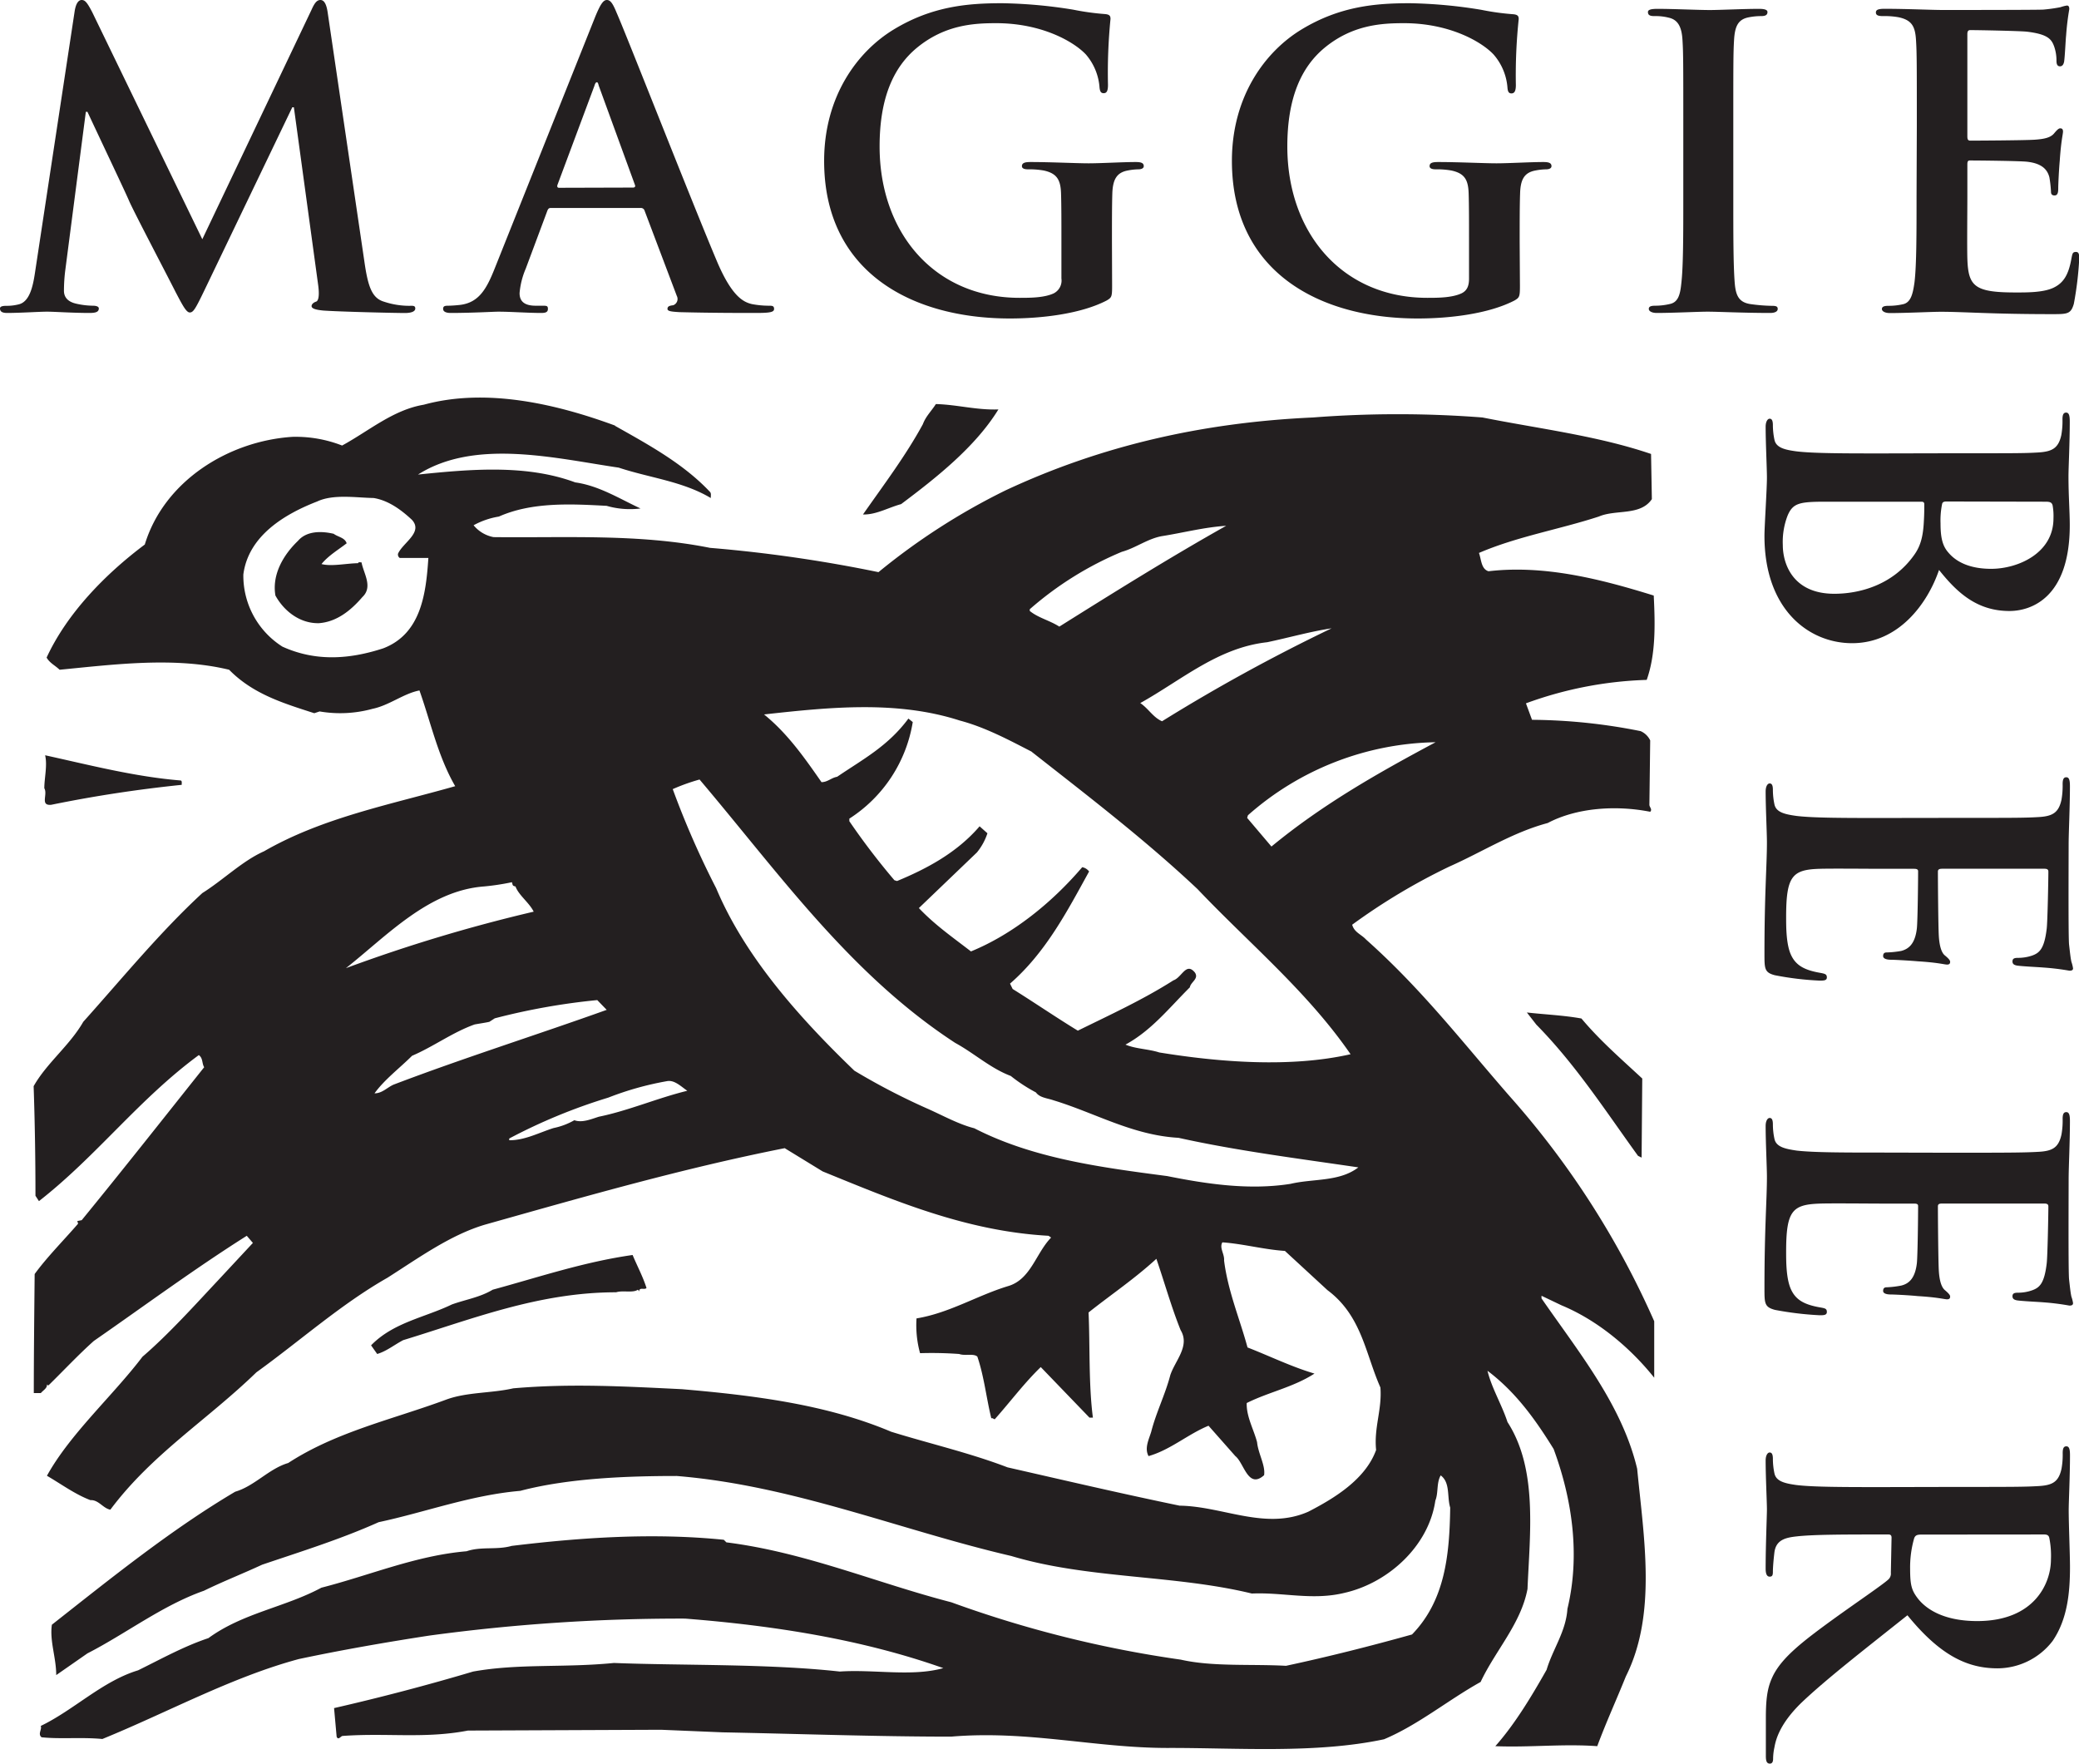
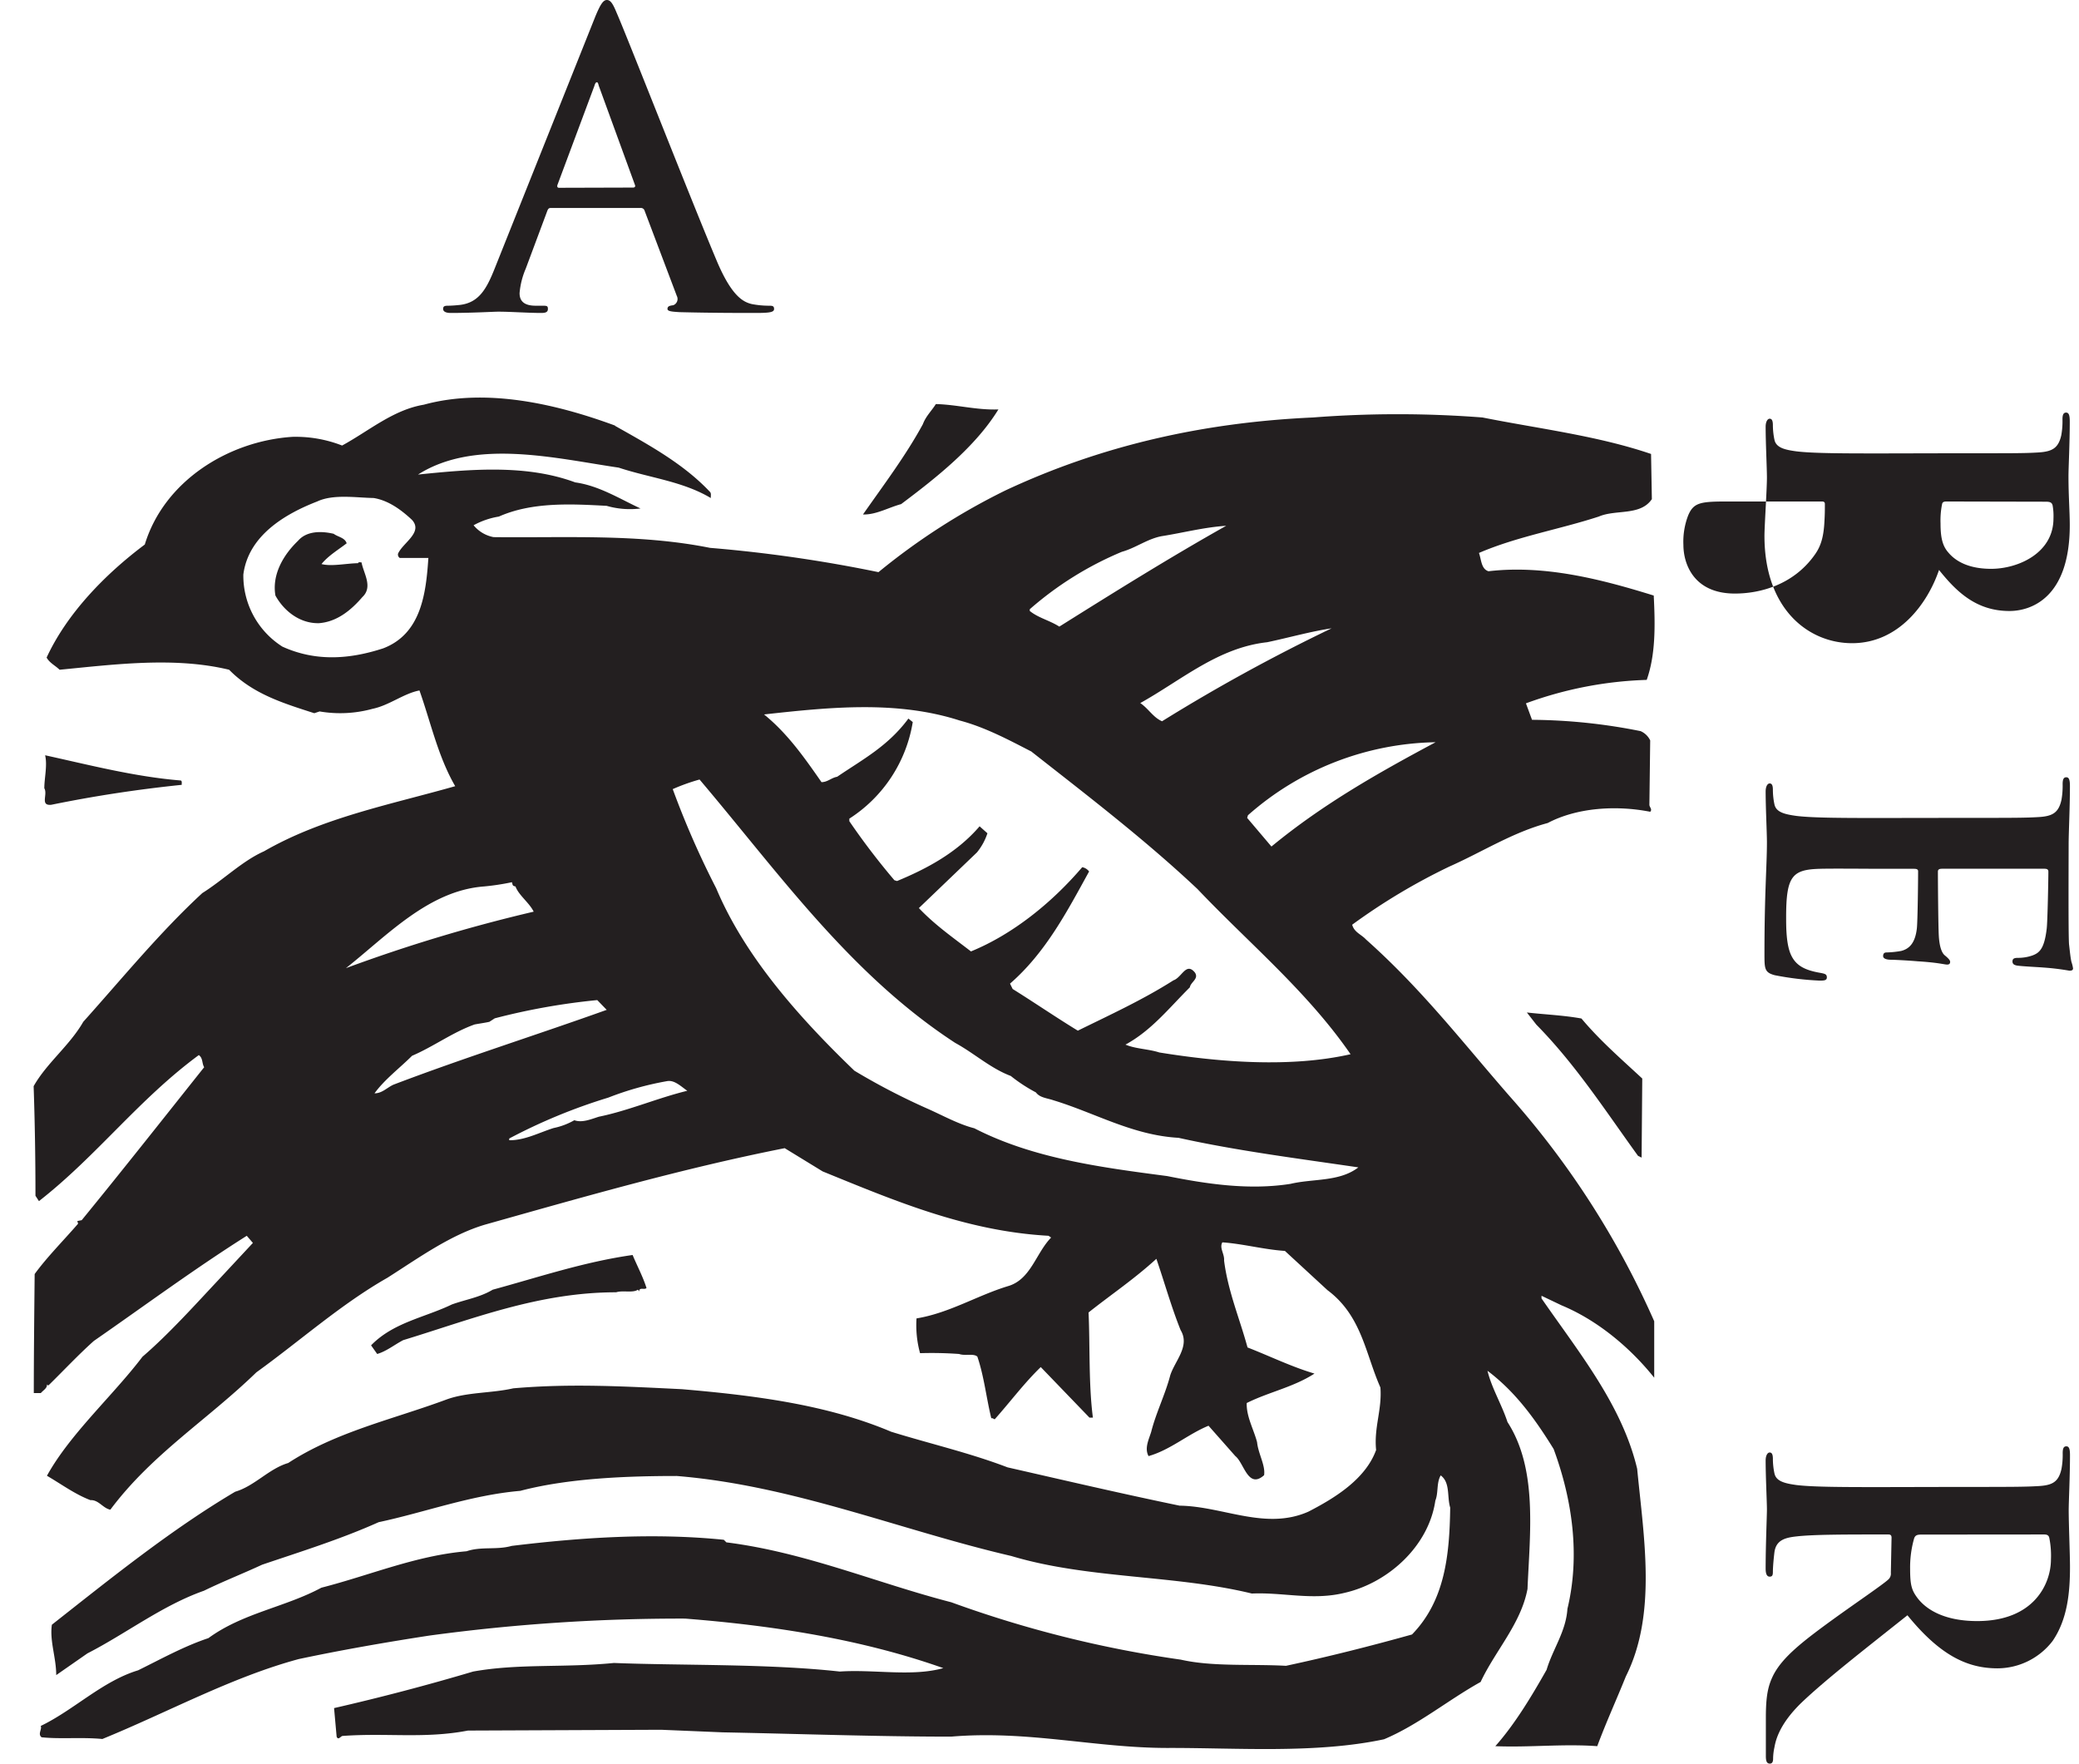
<svg xmlns="http://www.w3.org/2000/svg" viewBox="0 0 387.53 328.74">
  <defs>
    <style>.cls-1,.cls-2{fill:#231f20;}.cls-1{fill-rule:evenodd;}</style>
  </defs>
  <g data-sanitized-data-name="Layer 2" data-name="Layer 2" id="Layer_2">
    <g data-sanitized-data-name="Layer 1" data-name="Layer 1" id="Layer_1-2">
      <path d="M119.41,38.76a.72.72,0,0,1,.75.53l6,15.87a1.24,1.24,0,0,1-.67,1.73c-.76.09-1.07.23-1.07.69s.89.51,2.25.6c6,.15,11.47.15,14.18.15s3.44-.15,3.44-.75-.39-.6-1-.6a17,17,0,0,1-3.16-.31c-1.58-.38-3.75-1.42-6.58-8.18-4.8-11.38-16.79-42-18.6-46.09C114.24.67,113.8,0,113.12,0S111.91.83,111,3L92.2,50.07c-1.49,3.75-2.92,6.3-6.37,6.75-.6.07-1.64.16-2.33.16s-.9.14-.9.6.46.75,1.43.75c3.9,0,8-.24,8.85-.24,2.31,0,5.55.24,8,.24.81,0,1.25-.15,1.25-.75s-.22-.6-1.12-.6H99.85c-2.31,0-3-1-3-2.35A14.68,14.68,0,0,1,98,50.07l4-10.72c.16-.44.32-.59.68-.59ZM104.2,35c-.3,0-.38-.22-.3-.51L110.8,16c.08-.3.23-.67.45-.67s.28.37.37.67l6.75,18.51c.08.23,0,.45-.38.45Z" class="cls-1" />
-       <path d="M357.25,36.59c0,6.88,0,12.8-.38,16-.3,2.17-.68,3.82-2.18,4.12A12.05,12.05,0,0,1,352,57c-.9,0-1.21.21-1.21.6s.53.75,1.5.75c3,0,7.75-.24,9.47-.24,4.4,0,9.42.44,20.74.44,2.85,0,3.52,0,4.07-1.94a62.56,62.56,0,0,0,1-8.32c0-.75,0-1.33-.61-1.33s-.65.29-.82,1.11c-.53,3.07-1.44,4.64-3.37,5.56s-5.1.88-7.05.88c-7.64,0-8.84-1.12-9-6.29-.07-2.18,0-9.07,0-11.61V30.66c0-.46.06-.75.45-.75,1.78,0,9.22.08,10.64.23,2.76.3,3.82,1.42,4.2,2.91a21.55,21.55,0,0,1,.3,2.7c0,.39.15.68.67.68.68,0,.68-.82.68-1.43s.14-3.52.28-5c.25-3.81.61-5,.61-5.48s-.22-.6-.53-.6-.66.38-1.18,1c-.68.75-1.8,1-3.59,1.12s-10.35.17-12,.17c-.47,0-.53-.33-.53-.84v-19c0-.53.15-.76.53-.76,1.49,0,9.37.15,10.63.3,3.75.46,4.51,1.35,5,2.7a7.89,7.89,0,0,1,.45,2.69c0,.67.16,1.06.66,1.06s.67-.45.76-.83c.15-.9.29-4.2.38-4.94a48.35,48.35,0,0,1,.59-4.88c0-.37-.08-.68-.44-.68a7,7,0,0,0-1.2.31,29.59,29.59,0,0,1-3.22.45c-1.42.07-16.35.07-18.74.07-2.08,0-6.83-.22-10.8-.22-1.13,0-1.65.15-1.65.68S350.11,3,351,3a14.63,14.63,0,0,1,2.92.22c2.46.53,3.08,1.72,3.23,4.28.15,2.39.15,4.48.15,15.91Zm-43.48,0c0,7.25,0,13.17-.38,16.33-.22,2.17-.66,3.45-2.17,3.75a12,12,0,0,1-2.68.31c-.93,0-1.2.21-1.2.6s.52.75,1.49.75c3,0,7.72-.24,9.46-.24,2,0,6.73.24,11.68.24.8,0,1.4-.24,1.4-.75S331,57,330.2,57a31.41,31.41,0,0,1-3.82-.31c-2.27-.3-2.79-1.65-3-3.68-.29-3.23-.29-9.15-.29-16.4V23.41c0-11.43,0-13.52.14-15.91.15-2.62.75-3.9,2.77-4.28A11.87,11.87,0,0,1,328.25,3c.74,0,1.21-.15,1.21-.76,0-.44-.62-.59-1.58-.59-2.86,0-7.29.22-9.15.22-2.18,0-6.9-.22-9.75-.22-1.19,0-1.8.15-1.8.59,0,.61.43.76,1.21.76a10.05,10.05,0,0,1,2.69.3c1.65.38,2.4,1.64,2.54,4.2.15,2.39.15,4.48.15,15.91Zm-30.5,8.46c0-3.74,0-6.75.08-9,.07-2.63.81-3.89,2.85-4.27a11.37,11.37,0,0,1,2-.22c.52,0,1-.17,1-.59,0-.61-.53-.77-1.51-.77-2.47,0-6.44.24-8.75.24s-7-.24-10.87-.24c-1.07,0-1.59.16-1.59.77,0,.42.46.59,1.13.59a15.35,15.35,0,0,1,2.92.22c2.48.53,3.15,1.73,3.23,4.27.07,2.25.07,5.1.07,8.85v7c0,1.28-.29,2.24-1.41,2.78-1.81.83-4.43.83-6.39.83-15.8,0-26.07-12.08-26.07-28.21,0-9.2,2.68-14.83,6.89-18.35,5.24-4.35,10.73-4.63,14.85-4.63,8.47,0,14.45,3.44,16.7,5.83A10.62,10.62,0,0,1,281,16.41c.06.61.21,1,.73,1s.83-.36.83-1.56a100.12,100.12,0,0,1,.53-12.29c0-.53-.15-.84-1.06-.91a47,47,0,0,1-5.91-.82A90.09,90.09,0,0,0,262.81.6c-6.31,0-13,.53-20.18,4.88-6.81,4.12-13,12.5-13,24.51,0,20.67,16.25,29.37,34.64,29.37,5.84,0,13.17-.83,18.05-3.36.9-.54,1-.69,1-2.71Zm-76,0c0-3.74,0-6.75.07-9,.09-2.63.84-3.89,2.86-4.27a11.47,11.47,0,0,1,2-.22c.51,0,1-.17,1-.59,0-.61-.52-.77-1.49-.77-2.49,0-6.44.24-8.78.24s-7-.24-10.87-.24c-1,0-1.57.16-1.57.77,0,.42.44.59,1.12.59a15.73,15.73,0,0,1,2.94.22c2.46.53,3.15,1.73,3.23,4.27.07,2.25.07,5.1.07,8.85v7a2.68,2.68,0,0,1-1.44,2.78c-1.79.83-4.42.83-6.37.83-15.81,0-26.08-12.08-26.08-28.21,0-9.2,2.68-14.83,6.9-18.35,5.25-4.35,10.71-4.63,14.83-4.63,8.49,0,14.47,3.44,16.72,5.83a10.58,10.58,0,0,1,2.55,6.22c.08.61.22,1,.76,1s.81-.36.81-1.56A102,102,0,0,1,207,3.53c0-.53-.14-.84-1.05-.91a47.8,47.8,0,0,1-5.91-.82A90.27,90.27,0,0,0,186.79.6c-6.29,0-13,.53-20.17,4.88-6.81,4.12-13,12.5-13,24.51,0,20.67,16.26,29.37,34.62,29.37,5.85,0,13.2-.83,18.06-3.36.91-.54,1-.69,1-2.71ZM6.52,50.83c-.38,2.54-1,5.46-3.08,5.91A9,9,0,0,1,1.19,57C.45,57,0,57.12,0,57.49c0,.69.6.84,1.34.84,2.4,0,6-.24,7.42-.24s4.72.24,7.89.24c1.11,0,1.77-.15,1.77-.84,0-.37-.51-.51-1.11-.51a14.7,14.7,0,0,1-3.15-.39c-1.28-.3-2.24-1-2.24-2.41a32,32,0,0,1,.21-3.52L16,20.84h.3c2.62,5.62,7.12,15.07,7.78,16.64C25,39.58,31,51,32.76,54.49c1.19,2.25,1.94,3.75,2.61,3.75s1.06-.66,2.77-4.21L54.48,20h.3l4.51,33c.3,2.1.07,3.08-.37,3.22s-.84.46-.84.83.46.67,2.19.83c3,.22,13.34.46,15.21.46,1.06,0,1.93-.24,1.93-.84S76.9,57,76.24,57a15,15,0,0,1-4.66-.77c-2.26-.66-3-2.84-3.67-7.57L61.08,2.33C60.85.74,60.41,0,59.73,0s-1.11.6-1.65,1.8L37.71,44.59,17.22,2.33c-1-1.95-1.4-2.33-2-2.33s-1.06.66-1.29,2Z" class="cls-1" />
      <path d="M117.92,233.91c.85,2.05,1.91,4,2.59,6.15-.33.36-1-.05-1.3.32l-.14.33a.44.44,0,0,0-.17-.33c-.93.65-2.8.08-4.05.48-14.43,0-26.84,5-39.69,8.92-1.62.84-3.09,2.06-4.85,2.58l-1.14-1.61c4.16-4.28,10-5.18,15.06-7.62,2.55-.92,5.26-1.33,7.61-2.75,8.63-2.35,17-5.18,26.08-6.47m10.21-30.61c-5.47,1.32-11,3.72-16.51,4.84-1.43.45-3.12,1.18-4.56.65a13,13,0,0,1-3.88,1.46c-2.71.86-5.39,2.31-8.26,2.27v-.32a104.6,104.6,0,0,1,18.46-7.62,57.11,57.11,0,0,1,11-3.08c1.36-.23,2.56,1,3.73,1.8m166.68-13.46c3.48,4.14,7.27,7.41,11.33,11.18L306,215.76l-.67-.33c-6-8.29-11.61-17-18.95-24.45l-1.77-2.27c3.21.37,6.89.52,10.21,1.13m-181.73-1.62c-13,4.66-26.63,8.95-39.71,13.93-1.21.53-2.13,1.63-3.57,1.63,1.84-2.56,4.75-4.75,7-7,4-1.71,7.58-4.39,11.67-5.84.92-.17,2-.32,2.74-.49l1-.65a122.7,122.7,0,0,1,19.11-3.4Zm-17-23c.58,1.63,2.55,3,3.39,4.7a294.15,294.15,0,0,0-35,10.53c7.61-6,15.39-14.46,25.75-15.23a45.4,45.4,0,0,0,5.19-.79c.17.41,0,.68.67.79m34.31-19.93c14.84,17.5,28.05,36.3,47.64,49.08,3.65,2,6.53,4.71,10.37,6.17a29.85,29.85,0,0,0,4.69,3.07c.73,1,2.11,1.06,3.25,1.46,7.76,2.35,14.76,6.52,23.32,7,10.92,2.42,22.26,3.85,33.53,5.51-3.53,2.72-8.43,2.07-12.64,3.07-7.77,1.23-15.76,0-23-1.45-12.34-1.62-25-3.28-35.95-8.91-3-.76-6-2.46-8.9-3.73a124,124,0,0,1-13.45-7c-10.4-10-20.44-21.34-25.76-34a162.93,162.93,0,0,1-8.1-18.48,36.38,36.38,0,0,1,5-1.79m-96.69.18c.27.15.13.51.17.81Q21.46,147.56,9.55,150c-2.14.2-.6-1.93-1.29-3.08,0-1.87.6-4.29.15-6.15,8.31,1.82,16.69,4,25.28,4.7m233.91-7.13C257,144,246.61,149.86,237,157.78l-4.53-5.34.15-.49a54.15,54.15,0,0,1,35-13.61m-75.33,1.77c10.57,8.3,21.17,16.41,30.93,25.6,9.57,10.08,20.45,19.07,28.53,30.78-11.19,2.54-24.46,1.49-35.66-.33-2-.65-4.36-.65-6.3-1.46,4.81-2.62,8-6.68,12-10.68.16-1,1.74-1.58.94-2.76-1.64-2-2.42.92-4,1.46-5.71,3.63-11.83,6.43-17.82,9.38-4.08-2.49-8.17-5.29-12.15-7.77l-.49-1c6.67-5.79,10.7-13.57,14.74-20.9a2.09,2.09,0,0,0-1.28-.8c-5.73,6.71-13,12.53-20.74,15.7-3.4-2.63-6.7-4.91-9.71-8.08l10.83-10.38a11.18,11.18,0,0,0,1.95-3.56l-1.46-1.3c-4.2,4.89-9.8,7.89-15.39,10.2l-.49-.15a130.87,130.87,0,0,1-8.4-11v-.48a26.41,26.41,0,0,0,11.82-18l-.81-.65c-3.82,5.15-8.42,7.54-13.29,10.85-1.05.17-1.78,1-2.91,1-3.16-4.53-6.31-9.06-10.71-12.62,12.13-1.34,24.72-2.65,36.46,1.13,4.78,1.26,9.2,3.64,13.44,5.82m55.89-23a331.84,331.84,0,0,0-31.6,17.32c-1.66-.71-2.51-2.34-4.06-3.39,7.78-4.34,14.51-10.33,23.66-11.34,4-.84,8.05-2,12-2.59M64.63,101.25c-1.37,1.09-3.4,2.27-4.7,3.88,1.87.49,4.53-.12,6.81-.16.11-.3.45-.12.65-.16.37,2.06,2.19,4.57.15,6.48-2.18,2.54-4.81,4.62-8.1,4.86C56,116.23,53,114,51.34,111c-.67-3.85,1.42-7.53,4.21-10.2,1.63-1.9,4.43-1.83,6.65-1.31.81.61,2.1.7,2.43,1.8M228.56,98c-10.53,5.92-20.83,12.35-31.1,18.79-1.78-1.15-3.94-1.63-5.51-2.92v-.32a62.65,62.65,0,0,1,17.16-10.7c2.6-.72,4.78-2.43,7.45-2.92,4-.63,7.87-1.66,12-1.93M76.78,96.88c2.15,2.33-1.66,4.25-2.58,6.3a.76.76,0,0,0,.31.81h5.34c-.44,6.61-1.33,14.14-8.42,16.85-6.35,2.07-12.62,2.48-18.79-.32a15.66,15.66,0,0,1-7.28-13.44c.93-7.21,7.69-11.26,13.76-13.61,3-1.42,7.33-.7,10.53-.65,2.75.45,5.11,2.18,7.13,4.06M186.11,76.3c-4.29,7-11.66,12.8-18.14,17.66-2.38.64-4.66,2-7.11,1.93,3.88-5.54,8-11,11.16-16.82.57-1.51,1.56-2.4,2.43-3.76,4,.11,7.57,1.15,11.66,1m-71.43,3.08c6.16,3.48,12.68,7,17.67,12.3.27.29.11.78.15,1.14-5.23-3.13-11.45-3.77-17.17-5.67-11.78-1.73-26.77-5.47-37.41,1.29,9.76-1,20.16-1.93,29.3,1.46,4.46.62,8.31,3.08,12.17,4.86a15.65,15.65,0,0,1-6.31-.49c-6.55-.35-13.86-.76-20.09,2a14.63,14.63,0,0,0-4.71,1.62A6.31,6.31,0,0,0,92,100.11c13.44.16,27.07-.66,40.34,2a262.43,262.43,0,0,1,31.41,4.53,122.12,122.12,0,0,1,23.66-15.23c17.77-8.31,36.71-12.67,57.33-13.6a205.59,205.59,0,0,1,31.59,0c10.54,2.1,21.43,3.4,31.43,6.8l.15,8.42c-2.14,3.16-6.71,1.88-9.87,3.24-7.42,2.42-15.23,3.72-22.36,6.79.45,1.22.4,3,1.78,3.41C288,105.24,298.6,108,308.26,111c.28,5.55.36,11-1.31,15.72a71.55,71.55,0,0,0-22.51,4.37l1.13,3.07a105.9,105.9,0,0,1,20.24,2.11A3.53,3.53,0,0,1,307.6,138l-.15,12c0,.44.6.85.15,1.3-6.35-1.25-13.65-.78-19.11,2.1-6.53,1.74-12.19,5.39-18.3,8.1a114.48,114.48,0,0,0-18.14,10.85c.36,1.41,1.72,1.82,2.57,2.75,10.37,9.23,17.87,19,26.73,29.16a160.69,160.69,0,0,1,27,42v10.52C303.73,251,297.6,246,291.09,243.3l-3.75-1.79V242c7,10.12,15,19.88,17.83,31.75,1.25,12.91,3.7,27.12-2.11,38.71-1.74,4.33-3.69,8.58-5.33,13-6.32-.47-12.58.26-19,0,3.66-4.12,6.78-9.33,9.56-14.24,1.14-3.85,3.61-7.12,3.88-11.35,2.41-10,.9-20.4-2.57-29.8-3.34-5.39-7-10.57-12.33-14.58.77,3.21,2.68,6.33,3.73,9.56,5.65,8.75,4.17,20.65,3.73,31.1-1.21,6.47-6,11.5-8.74,17.34-6.09,3.39-11.63,8-18,10.68-12.76,2.72-27.51,1.58-40.34,1.62-13.53,0-26.07-3.32-40.35-2.11-13.88,0-28.36-.52-42.58-.8l-11.5-.48-36,.15c-8.06,1.55-15.07.4-23.34,1-.36,0-.8.89-1.13.15l-.48-5.34q13.11-3,25.92-6.81c8.55-1.53,16.86-.67,26.25-1.6,12.63.5,28.66.11,42.1,1.6,6.33-.44,13.46,1,19.29-.64-15.11-5.35-31.55-7.93-48.13-9.23A347.38,347.38,0,0,0,80,304.85c-8,1.23-16.28,2.67-24.3,4.37-12.51,3.37-24.42,9.92-36.62,14.9-3.87-.37-7.85.05-11.33-.32-.77-.61.13-1.5-.16-2.11,6.23-3,11.49-8.35,18.15-10.37,4.2-2.06,8.53-4.48,13.11-6,6.41-4.69,14.25-5.74,21.06-9.4,9-2.3,17.66-6,27.06-6.79,2.75-.94,5.59-.2,8.41-1,13.1-1.59,26.44-2.47,39.54-1.14l.48.48c14.74,1.86,27.93,7.55,41.93,11.17a212.39,212.39,0,0,0,42.77,10.69c5.91,1.35,13.09.79,19.61,1.15,7.93-1.7,15.76-3.68,23.49-5.84,6.15-6.31,7-14.81,7.12-23.65-.62-2,.05-4.65-1.77-6-.81,1.38-.41,3.25-1,4.7-1.23,8.5-8.81,15.32-16.84,17.17-6,1.5-11.47-.11-17.36.15-14.44-3.52-30.52-2.7-44.85-7-20.65-4.8-40.62-13.14-62.35-14.91-8.92,0-20.07.37-29.17,2.77-9.27.8-17.74,4-26.4,5.84-7,3.14-14.43,5.46-21.71,7.92-3.6,1.67-7.3,3.12-10.86,4.86-7.72,2.71-14.54,8-21.71,11.67l-5.82,4.05c0-3.25-1.25-6.36-.81-9.39,11.18-8.8,22.26-17.74,34.17-24.79,3.61-1.05,6.28-4.29,9.88-5.35,9-5.86,19.56-8.14,29.49-11.83,3.85-1.41,8.41-1.16,12.46-2.09,10.71-.93,20.75-.36,31.44.16,13.6,1.17,27.05,2.87,39,7.93,7.23,2.24,14.64,3.94,21.7,6.64,10.7,2.44,21.29,4.91,32.07,7.14,8.09.11,16,4.65,24,1.12,4.79-2.47,10.64-6,12.63-11.5-.43-4.21,1.13-7.52.8-11.65-2.79-6.27-3.47-13.37-9.87-18.14l-7.93-7.31c-4-.27-7.69-1.31-11.66-1.6-.6,1.05.43,2.18.32,3.39.72,5.72,2.91,10.82,4.37,16.2,4.17,1.62,8.18,3.6,12.48,4.87-3.93,2.55-8.51,3.43-12.63,5.49-.08,2.52,1.29,4.87,1.93,7.29.21,2.15,1.59,4.34,1.31,6.16-3,2.67-3.73-2.29-5.36-3.56l-5-5.66c-3.85,1.58-7.13,4.52-11.18,5.66-.8-1.49.07-3.11.5-4.54.92-3.61,2.61-6.93,3.55-10.53.88-2.71,3.73-5.44,1.93-8.41-1.74-4.33-3-8.88-4.52-13.29-4.17,3.81-8.36,6.6-12.64,10,.28,6.13,0,13.49.81,19.6h-.64L194,254.8c-3.1,3-5.61,6.39-8.57,9.72-.23,0-.37-.28-.65-.17-.93-3.8-1.34-7.81-2.6-11.5-.71-.64-2.33-.09-3.39-.49a71.41,71.41,0,0,0-7.29-.15,19.6,19.6,0,0,1-.66-6.48c6.09-1,11.28-4.25,17-6,4.3-1.21,5.22-6.12,8.09-9.07l-.48-.33c-15.34-.85-28.66-6.52-42.11-12L146.27,214c-19.05,3.77-37.45,9.07-55.89,14.26-6.4,1.9-12.26,6.14-18.14,9.88-8.67,4.93-16.32,11.78-24.45,17.64-9.2,8.92-19.48,15.24-27.22,25.6-1.36-.24-2.19-1.87-3.72-1.78-2.88-1.09-5.44-3-8.1-4.54,4.32-7.82,12.26-14.89,17.81-22.19,4.86-4.17,9.88-9.75,14.25-14.41l6.33-6.8L46,230.33c-9.69,6.12-19,13-28.51,19.6-2.8,2.49-5.71,5.6-8.43,8.26-.15.05-.23-.06-.31-.16.08.72-.72,1.1-1.14,1.62H6.3c0-7,.09-15,.16-22.19,2.29-3.15,5.4-6.27,8.1-9.39l-.15-.49.82-.16c7.56-9.24,15.51-19.32,22.83-28.51-.44-.69-.2-1.7-1-2.26-11.22,8.26-19,18.78-29.8,27.22l-.65-1q0-10.45-.34-20.42c2.4-4.28,6.74-7.61,9.25-12,7.34-8.19,14.32-16.73,22.2-24,3.87-2.42,7.47-6,11.49-7.78,10.94-6.3,23.52-8.69,35.64-12.14-3.21-5.55-4.53-11.82-6.66-17.84-2.93.55-5.61,2.77-8.74,3.42a22.73,22.73,0,0,1-9.87.49l-1,.33c-5.68-1.84-11.39-3.53-15.87-8.1-10.14-2.45-21.28-1-31.6,0-.8-.78-1.86-1.26-2.42-2.27,3.76-8.14,10.77-15.43,18.3-21.07,3.61-11.87,15.64-19.31,27.54-20.07a23.77,23.77,0,0,1,9.24,1.62c5-2.72,9.5-6.65,15.23-7.61,11.73-3.21,24.85-.08,35.62,3.88" class="cls-1" />
-       <path d="M350.9,84.51c-6.89,0-12.82,0-16-.38-2.18-.29-3.83-.67-4.14-2.17a13.23,13.23,0,0,1-.29-2.7c0-.91-.22-1.22-.6-1.22s-.75.54-.75,1.5c0,3,.24,7.73.24,9.46,0,2.24-.46,9.06-.46,10.88,0,13.78,8.31,20,16.33,20,8.77,0,14.12-7.5,16.21-13.65,3.29,4.13,7,7.65,13.12,7.65,4,0,11.25-2.4,11.25-16,0-2.53-.24-5.45-.24-9.14,0-1.5.24-6.22.24-10.19,0-1.11-.16-1.65-.68-1.65s-.68.45-.68,1.27a14.85,14.85,0,0,1-.22,2.94c-.54,2.45-1.73,3.06-4.28,3.22s-4.51.15-15.89.15Zm30.44,9c.82,0,1.13.16,1.27.68a11.21,11.21,0,0,1,.16,2.45c0,6.46-6.6,9.38-11.62,9.38-3.69,0-6.38-1.11-8-3.07-1.12-1.27-1.43-2.92-1.43-5.41A15.29,15.29,0,0,1,362,94c.05-.31.2-.53.81-.53Zm-39.42,17.16c-7.81,0-9.6-5.69-9.6-9.06a13.6,13.6,0,0,1,.88-5.48c1-2.4,2.26-2.62,7.2-2.62h17.76c.39,0,.53.16.53.46,0,1.1,0,1.86-.08,3.21-.14,2.91-.66,4.65-1.78,6.22-4,5.69-10.28,7.27-14.91,7.27" class="cls-1" />
+       <path d="M350.9,84.51c-6.89,0-12.82,0-16-.38-2.18-.29-3.83-.67-4.14-2.17a13.23,13.23,0,0,1-.29-2.7c0-.91-.22-1.22-.6-1.22s-.75.54-.75,1.5c0,3,.24,7.73.24,9.46,0,2.24-.46,9.06-.46,10.88,0,13.78,8.31,20,16.33,20,8.77,0,14.12-7.5,16.21-13.65,3.29,4.13,7,7.65,13.12,7.65,4,0,11.25-2.4,11.25-16,0-2.53-.24-5.45-.24-9.14,0-1.5.24-6.22.24-10.19,0-1.11-.16-1.65-.68-1.65s-.68.45-.68,1.27a14.85,14.85,0,0,1-.22,2.94c-.54,2.45-1.73,3.06-4.28,3.22s-4.51.15-15.89.15Zm30.44,9c.82,0,1.13.16,1.27.68a11.21,11.21,0,0,1,.16,2.45c0,6.46-6.6,9.38-11.62,9.38-3.69,0-6.38-1.11-8-3.07-1.12-1.27-1.43-2.92-1.43-5.41A15.29,15.29,0,0,1,362,94c.05-.31.2-.53.81-.53m-39.42,17.16c-7.81,0-9.6-5.69-9.6-9.06a13.6,13.6,0,0,1,.88-5.48c1-2.4,2.26-2.62,7.2-2.62h17.76c.39,0,.53.16.53.46,0,1.1,0,1.86-.08,3.21-.14,2.91-.66,4.65-1.78,6.22-4,5.69-10.28,7.27-14.91,7.27" class="cls-1" />
      <path d="M350.9,152.46c-6.89,0-12.82,0-16-.38-2.18-.3-3.83-.67-4.14-2.16a13.08,13.08,0,0,1-.29-2.71c0-.89-.22-1.19-.6-1.19s-.75.52-.75,1.5c0,3,.24,7.71.24,9.44,0,4.42-.46,9.46-.46,20.76,0,2.85,0,3.54,1.95,4.05a56.38,56.38,0,0,0,8.32,1c.75,0,1.36,0,1.36-.59s-.32-.68-1.14-.84c-3.08-.52-4.64-1.42-5.54-3.36s-.91-5.11-.91-7.05c0-7.65,1.12-8.86,6.3-9,2.2-.07,9.07,0,11.62,0h5.93c.45,0,.75.09.75.45,0,1.81-.08,9.22-.23,10.65-.32,2.78-1.43,3.82-2.92,4.21a17.81,17.81,0,0,1-2.71.28c-.38,0-.66.14-.66.68s.82.68,1.43.68,3.5.15,5,.29c3.81.23,5,.61,5.48.61s.58-.22.58-.52-.37-.68-1-1.2-1-1.8-1.11-3.6-.17-10.34-.17-12c0-.45.3-.54.84-.54h19c.54,0,.75.15.75.54,0,1.5-.15,9.36-.31,10.63-.44,3.75-1.35,4.51-2.68,5a8.18,8.18,0,0,1-2.7.44c-.69,0-1,.15-1,.68s.42.67.81.75c.89.15,4.18.3,4.94.37a46.85,46.85,0,0,1,4.86.59c.38,0,.68-.07.68-.43a6.69,6.69,0,0,0-.3-1.21c-.15-.6-.28-1.81-.44-3.22s-.08-16.34-.08-18.75c0-2.1.24-6.81.24-10.79,0-1.13-.16-1.65-.68-1.65s-.68.45-.68,1.27a14.92,14.92,0,0,1-.22,2.94c-.54,2.46-1.73,3.06-4.28,3.21s-4.51.15-15.89.15Z" class="cls-2" />
-       <path d="M350.9,214.82c-6.89,0-12.82,0-16-.37-2.18-.32-3.83-.69-4.14-2.19a12.87,12.87,0,0,1-.29-2.69c0-.9-.22-1.2-.6-1.2s-.75.52-.75,1.5c0,3,.24,7.72.24,9.44,0,4.42-.46,9.44-.46,20.77,0,2.85,0,3.53,1.95,4.06a60.74,60.74,0,0,0,8.32,1c.75,0,1.36,0,1.36-.61s-.32-.68-1.14-.83c-3.08-.52-4.64-1.42-5.54-3.37s-.91-5.1-.91-7c0-7.66,1.12-8.83,6.3-9,2.2-.08,9.07,0,11.62,0h5.93c.45,0,.75.07.75.44,0,1.81-.08,9.23-.23,10.66-.32,2.77-1.43,3.82-2.92,4.18a18.29,18.29,0,0,1-2.71.32c-.38,0-.66.14-.66.68s.82.66,1.43.66,3.5.14,5,.3c3.81.23,5,.6,5.48.6s.58-.22.58-.52-.37-.67-1-1.21-1-1.79-1.11-3.6-.17-10.33-.17-12c0-.45.3-.52.84-.52h19c.54,0,.75.17.75.52,0,1.5-.15,9.37-.31,10.64-.44,3.76-1.35,4.51-2.68,5a8,8,0,0,1-2.7.46c-.69,0-1,.15-1,.67s.42.67.81.75c.89.15,4.18.3,4.94.37a46.22,46.22,0,0,1,4.86.61c.38,0,.68-.08.68-.46a6.29,6.29,0,0,0-.3-1.19c-.15-.6-.28-1.8-.44-3.23s-.08-16.35-.08-18.75c0-2.09.24-6.82.24-10.79,0-1.12-.16-1.64-.68-1.64s-.68.44-.68,1.26a14.68,14.68,0,0,1-.22,2.93c-.54,2.47-1.73,3.07-4.28,3.21s-4.51.17-15.89.17Z" class="cls-2" />
      <path d="M350.9,277.17c-6.89,0-12.82,0-16-.38-2.18-.3-3.83-.68-4.14-2.18a13,13,0,0,1-.29-2.69c0-.9-.22-1.2-.6-1.2s-.75.53-.75,1.5c0,3,.24,7.72.24,9.14,0,1.13-.24,6.67-.24,11,0,1,.24,1.5.75,1.5s.6-.3.6-.9c0-.9.15-2.54.29-3.67.31-2.25,2-2.7,4.14-2.93C338.08,286,344,286,351,286h1c.46,0,.59.22.59.6l-.13,6.54a1.47,1.47,0,0,1-.55,1.32c-1.11,1-6.19,4.44-10.33,7.44-5.78,4.19-9.29,7-11,10.26-1,2-1.42,3.83-1.42,8v7.13c0,.89.14,1.42.75,1.42.38,0,.6-.28.6-.9a10.38,10.38,0,0,1,.24-2.1c.21-1.12.75-4.2,5.08-8.39,4.67-4.42,11.33-9.59,19.72-16.26,6.15,7.56,11.24,9.89,16.8,9.89a13,13,0,0,0,10.26-5.1c2.78-4.06,3.24-9.07,3.24-13.8,0-2.32-.24-8-.24-10.57,0-1.57.24-6.3.24-10.26,0-1.13-.16-1.65-.68-1.65s-.68.44-.68,1.27a14.53,14.53,0,0,1-.22,2.91c-.54,2.49-1.73,3.08-4.28,3.23s-4.51.16-15.89.16ZM381,286c.58,0,.9.15,1,.67a16.86,16.86,0,0,1,.3,4c0,4.43-3.07,11.47-13.74,11.47-6.15,0-9.59-2.17-11.23-4.42-1-1.37-1.28-2.33-1.28-5.33a19.64,19.64,0,0,1,.76-5.7c.21-.52.52-.67,1.33-.67Z" class="cls-1" />
    </g>
  </g>
</svg>